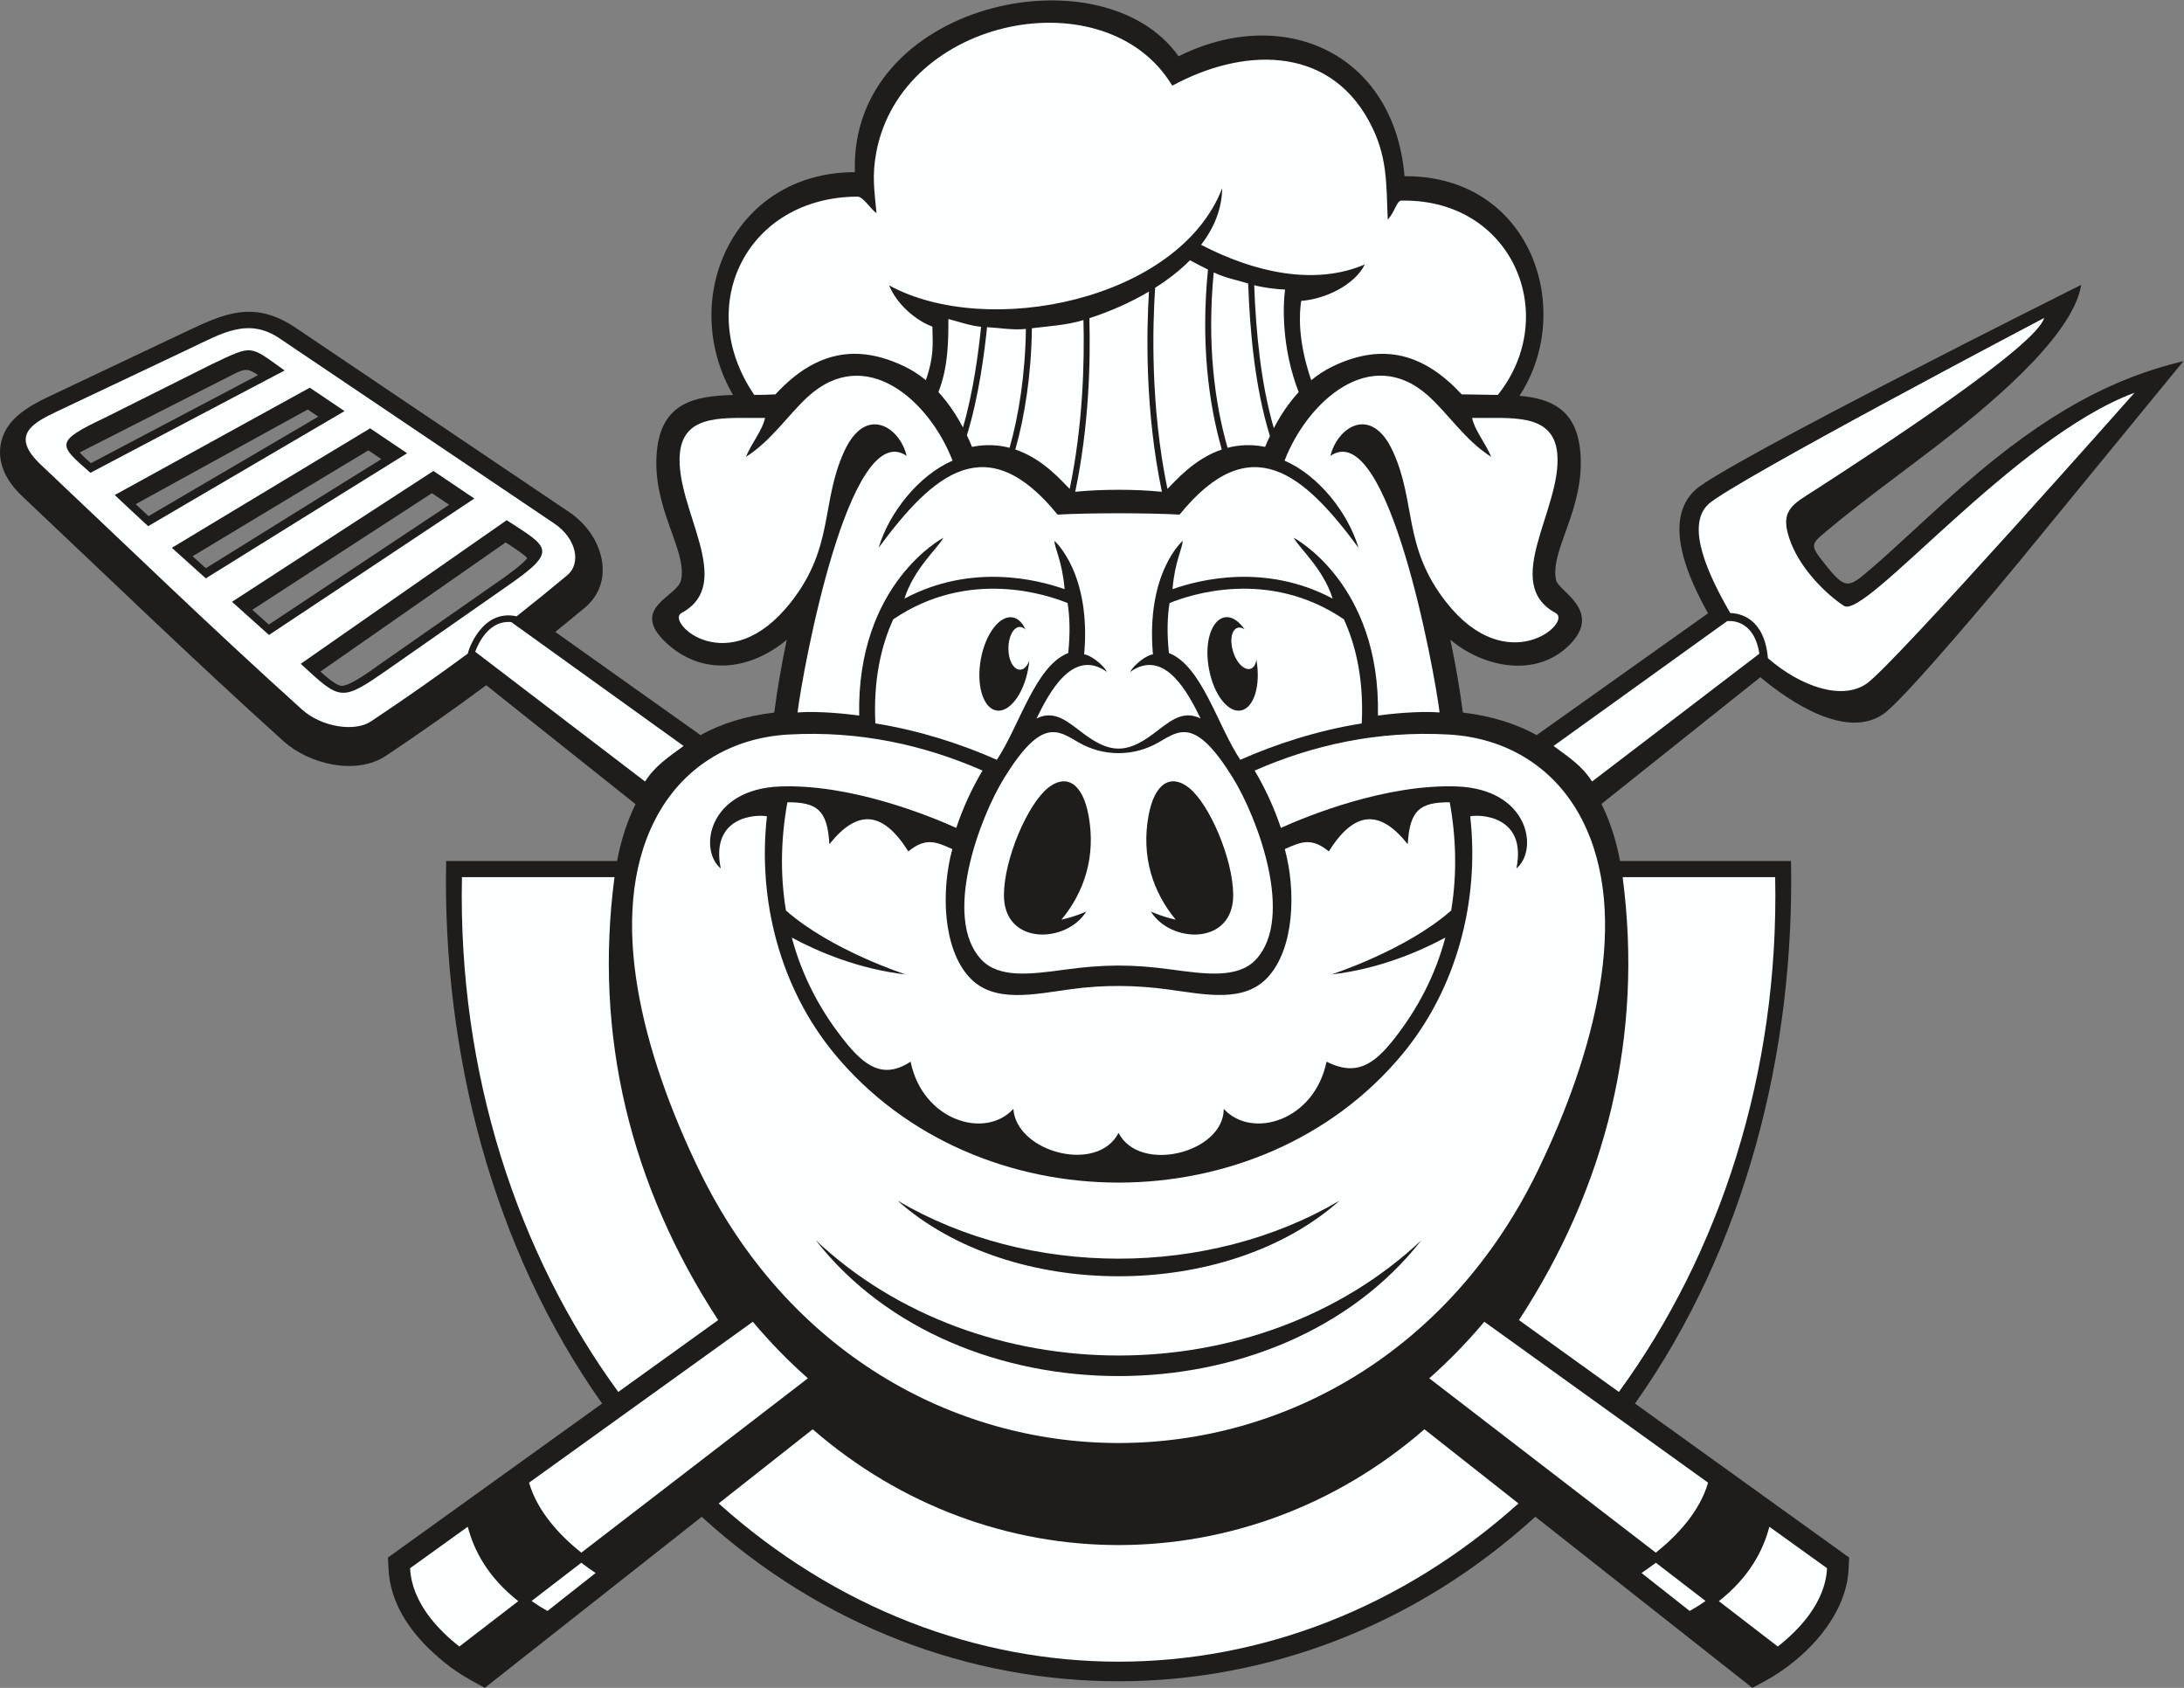
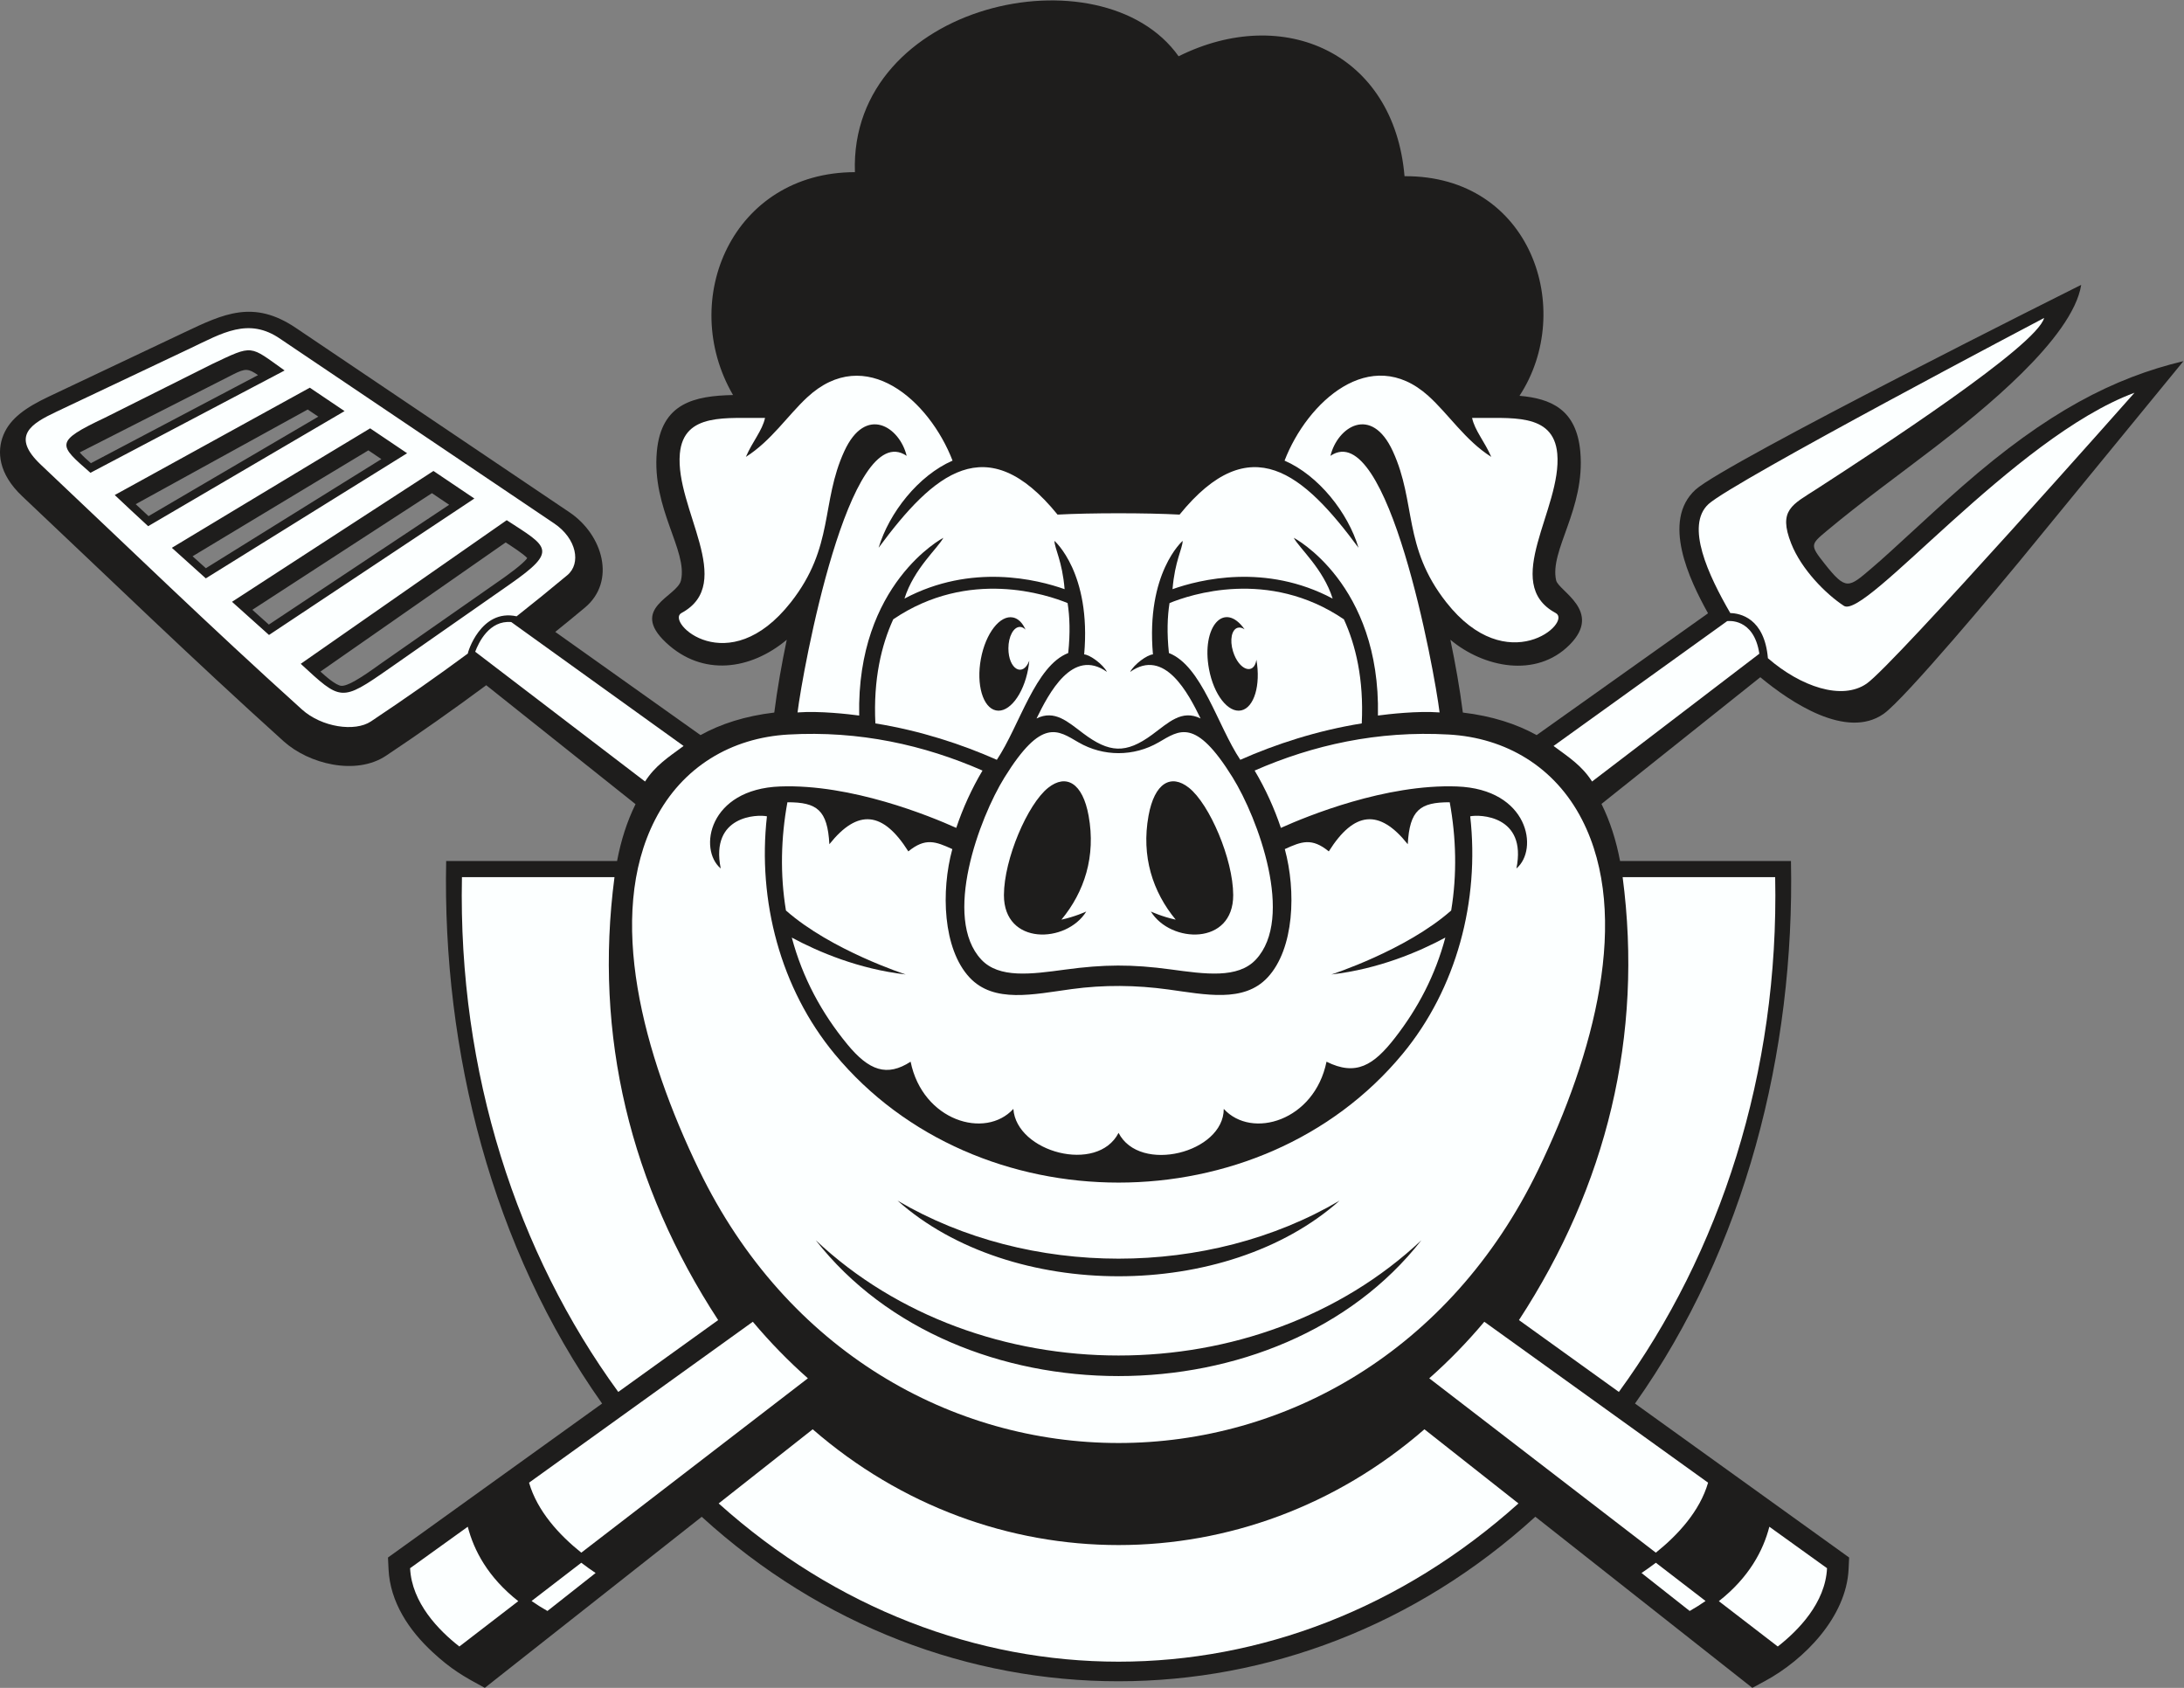
<svg xmlns="http://www.w3.org/2000/svg" viewBox="0 0 728.493 562.933" height="562.933" width="728.493" xml:space="preserve" id="svg2" version="1.1">
  <rect x="0" y="0" width="728.493" height="562.933" fill="#808080" stroke="none" />
  <defs id="defs6" />
  <g transform="matrix(1.333,0,0,-1.333,0,562.933)" id="g10">
    <g transform="scale(0.1)" id="g12">
      <path id="path14" style="fill:#1e1d1c;fill-opacity:1;fill-rule:evenodd;stroke:none" d="m 1590.31,2211.03 -373.63,297.6 c -81.95,-60.83 -165.5,-119.51 -250.52,-176.31 -75.187,-50.23 -193.137,-21.11 -256.668,36.23 -234.48,211.63 -424.199,396.3 -653.984,613.02 -59.262,55.89 -63.926,111.82 -46.914,153.26 17.129,41.71 56.332,68.86 113.121,95.76 l 339.101,160.59 c 98.836,46.81 173.5,82.87 279.2,11.66 L 1425,2941.32 c 83.78,-56.44 117.43,-172.8 38.39,-238.71 -24.47,-20.4 -49.14,-40.6 -73.96,-60.56 l 363.44,-258.23 c 50.87,28.21 111.93,47.76 184.61,56.43 7.73,60.7 18.63,121.9 31.22,182.15 -90.56,-75.84 -210.42,-92.75 -301.76,-7.47 -93.31,87.11 27.77,115.29 37.08,155.98 17.18,75.1 -73.27,178.77 -60.43,322.07 10.98,122.61 95.01,139.56 190.68,141.75 -138.64,238.75 -1,557.26 305,557.59 -14.61,424.12 617.7,560.77 809.97,289.95 263.06,130.98 539.16,8.09 565.33,-300.06 317.2,1.99 428.31,-334.92 287.68,-549.45 78.8,-6.86 142.69,-33.97 152.18,-139.78 12.83,-143.3 -77.62,-246.97 -60.45,-322.07 6.09,-26.57 117.48,-77 33.59,-161.21 -83.96,-84.31 -215.61,-56.52 -298.26,12.7 12.59,-60.25 23.48,-121.45 31.22,-182.15 72.67,-8.67 133.73,-28.23 184.61,-56.43 l 428.92,304.76 c -47.27,84.65 -116.42,231.29 -31.62,309.09 73.57,67.47 965.42,512.74 965.42,512.74 -21.36,-134.59 -252.48,-319.12 -365.37,-405.84 -90.79,-69.75 -183.86,-136.58 -271.58,-209.98 -40.63,-34 -42.05,-35.2 -5.23,-81.82 53.89,-68.24 60.28,-60.2 116.88,-12.08 57.14,48.59 136.65,125.87 227.61,205.56 213.29,186.89 379.74,271.72 553.52,313.26 l -412.24,-503.13 c -40.96,-49.99 -285.24,-342.7 -338.31,-379.58 -92.4,-64.19 -231.25,27.79 -308.28,91.83 l -397.47,-316.97 c 21.73,-43.8 36.87,-91.97 46.52,-142.85 h 427.64 c 9.84,-478.03 -114.91,-968.83 -390.26,-1357.415 l 535.85,-385.27 -1.4,-29.297 C 4620.06,177.48 4515.07,70.168 4416.13,16.824 L 4384.91,0 3841.86,428.152 C 3240.35,-120.254 2357.79,-121.16 1755.95,428 L 1213.1,0 C 1160.02,28.613 1129.36,45.984 1082.23,89.629 1023.41,144.102 976.188,214.434 972.262,296.828 l -1.399,29.297 535.797,385.223 C 1231.72,1099.5 1106.63,1591.48 1116.46,2068.81 h 427.64 c 9.61,50.64 24.65,98.59 46.21,142.22 z m -466.33,749.05 -43.14,29.06 -449.356,-291.82 c 13.77,-12.32 27.524,-24.65 41.266,-37 l 451.23,299.76 z m -169.656,114.26 -32.547,21.91 -439.882,-265 c 11.07,-9.98 22.152,-19.94 33.246,-29.89 l 439.183,272.98 z m -157.765,106.25 -26.532,17.87 -430.476,-236.87 c 10.699,-9.99 21.422,-19.95 32.168,-29.89 l 424.84,248.89 z m -150.844,103.96 c -24.215,16.38 -31.242,17.52 -62.418,1.66 L 199.48,3091.05 c 7.379,-8.87 19.559,-19.45 28.04,-26.89 l 418.195,220.39 z m 673.505,-457.78 c -8.34,9.83 -41.21,31.02 -53.87,39.13 L 801.801,2542.73 c 13.304,-12.08 38.543,-34.32 52.179,-35.62 21.047,-2 78.973,41.69 97.321,54.49 l 302.209,210.99 c 12.74,8.89 57.08,40.38 65.71,54.18 v 0" />
      <path id="path16" style="fill:#fcffff;fill-opacity:1;fill-rule:evenodd;stroke:none" d="M 4442.05,2028.5 C 4452.21,1538.93 4303.7,1086.97 4050.93,740.422 L 3800.92,920.168 C 4020.5,1256.51 4112.4,1631.82 4060.36,2028.5 h 381.69 z M 3799.69,461.406 c -588.58,-527.898 -1412.78,-527.843 -2001.37,0 l 235.33,185.535 C 2478.1,260.742 3119.91,260.703 3564.36,646.953 L 3799.69,461.406 Z M 1547.09,740.422 C 1294.3,1086.96 1145.8,1538.93 1155.95,2028.5 h 381.71 c -52.05,-396.6 39.86,-772.07 259.42,-1108.332 L 1547.09,740.422 v 0" />
      <path id="path18" style="fill:#fcffff;fill-opacity:1;fill-rule:evenodd;stroke:none" d="m 1614.16,2267.69 -425.05,324.72 c 8.33,22.41 35.05,79.35 90.25,74.23 l 431.19,-310.02 c -39.23,-28.88 -71.05,-49.4 -96.39,-88.93 z m -443.39,320.24 C 1093.99,2531.12 1015.28,2476.2 928.164,2418 c -39.844,-26.62 -123.043,-14.82 -172.844,30.13 -237.996,214.8 -424.988,397.07 -652.879,612 -76.585,72.24 -24.121,103.02 38.852,132.85 l 334.477,158.4 c 79.898,37.84 146.14,79.08 226.046,23.52 L 1386.8,2913.38 c 56.1,-37.83 67.93,-100.11 32.78,-129.44 -43.41,-36.2 -85.34,-70.22 -126.84,-102.89 -90.15,19.81 -123.35,-92.73 -121.97,-93.12 z m 16.24,387.78 -102.38,68.95 -504.048,-327.34 c 30.469,-27.23 61.191,-54.71 92.555,-82.99 l 513.873,341.38 z m -168.28,113.33 -92.5,62.29 -496.191,-298.93 c 28.551,-25.88 56.762,-51.22 84.957,-76.46 l 503.734,313.1 z m -156.527,105.41 -86.976,58.58 -488.11,-268.57 c 28.531,-26.94 56.324,-52.8 83.637,-77.93 l 491.449,287.92 z m -150.055,101.66 c -88.75,62.95 -76.855,65.55 -181.382,16.05 L 262.27,3177.8 c -127.997,-60.62 -115.704,-67.61 -35.946,-137.71 l 485.824,256.02 z m 40.387,-733.94 c 100.649,-92.62 100.363,-96.26 221.176,-11.91 l 302.219,210.99 c 122.07,85.22 94.95,93.34 -7.96,160.26 L 752.535,2562.17 Z M 1026.2,299.395 1170.52,403.152 c 15.24,-59.363 50.63,-126.726 126.37,-186.226 L 1149.45,103.469 c -51.47,40.23 -119.12,109.176 -123.25,195.926 z m 297.63,213.992 559.96,402.621 c 43.43,-51.723 89.52,-98.86 137.78,-141.488 l -567,-436.266 c -55.09,44.16 -109.98,103.582 -130.74,175.133 z m 166.58,-225.985 -120.55,-95.039 c -14.25,8.086 -27.46,16.438 -39.71,24.989 l 124.36,95.687 c 12.21,-9.301 24.28,-17.855 35.9,-25.637 z m 2223.8,628.606 559.96,-402.621 C 4253.41,441.836 4198.52,382.414 4143.43,338.254 L 3576.44,774.52 c 48.26,42.628 94.34,89.765 137.77,141.488 z m 713.28,-512.856 144.32,-103.757 c -4.13,-86.75 -71.79,-155.696 -123.25,-195.926 l -147.45,113.457 c 75.75,59.492 111.14,126.863 126.38,186.226 z M 4228.15,192.363 4107.6,287.402 c 11.61,7.782 23.69,16.336 35.9,25.637 l 124.36,-95.687 c -12.25,-8.551 -25.47,-16.903 -39.71,-24.989 z m -340.69,2164.257 435.04,312.79 0.05,-0.39 c 0.2,0.02 66.17,9.44 79.89,-81.55 l -418.6,-319.78 c -25.33,39.53 -57.14,60.06 -96.38,88.93 z m 442.24,332.54 c -55.06,94.95 -112.99,218.98 -54.43,272.72 61.19,56.12 839.76,465.63 839.76,465.63 -18.06,-69.58 -417.73,-329.79 -568.49,-427.46 -61.44,-39.8 -97.65,-52.57 -64.37,-136.94 25.6,-64.9 86.81,-126.46 131.83,-155.89 53.68,-35.08 424.34,420.92 727.26,533.22 0,0 -602.05,-680.39 -670.24,-727.76 -62.02,-43.07 -165.14,-7.54 -247.15,63.5 -8.73,100.93 -70.11,112.41 -94.17,112.98 v 0" />
-       <path id="path20" style="fill:#fcffff;fill-opacity:1;fill-rule:evenodd;stroke:none" d="m 2316.88,3271.78 c 20.42,59.45 17.2,88.39 16.24,134.08 -43.66,16.27 -89.32,57.12 -108.27,103.15 245.71,-134.52 724.83,-38.08 833.5,243.19 -0.81,-51.9 -20.28,-99.5 -52.87,-141.66 133.98,-69.59 284.34,-102.83 409.82,-49.12 -26.71,-52.96 -100.84,-86.96 -159.26,-91.14 -4.62,-29.68 -9.63,-97.39 25.1,-198.49 16.48,13.54 34.46,25.28 54.05,34.68 128.44,61.64 230.49,29.05 322.45,-70.09 l 90.43,-1.41 c 159.01,199.49 36.05,491.85 -241.68,486.12 -11.12,-0.23 -15.54,-27 -33.82,-47.91 -4.01,92.31 0.25,160.38 -47.1,247.25 -105.36,193.28 -321.72,181.04 -492.03,88.19 -163.96,273.31 -677.42,174 -740.83,-167.53 -10.81,-58.27 -4.66,-94.37 0.69,-151.38 -14.24,9.79 -33.69,41.45 -47.42,41.4 -275.81,-1.08 -411.84,-271.05 -258.55,-496.08 17.69,0.01 35.4,0.21 53.03,1.35 28.55,30.77 61.2,58.89 98.93,77.63 74.81,37.16 149.54,27.97 223.53,-7.54 19.6,-9.4 37.57,-21.15 54.06,-34.69 z m 56.28,153.1 c -0.12,-51.95 0.32,-118.34 -24.92,-182.83 24.25,-26.3 44.53,-56.63 61.35,-88.51 26.34,89.48 39.16,191.02 45.38,251.95 -25.92,2.12 -58.14,13.33 -81.81,19.39 z m 46.28,-290.96 c 4.57,-9.58 8.84,-19.24 12.84,-28.94 34.7,7.01 66.07,4.98 93.99,-2.31 23.13,81.08 39.33,184.76 40.87,297.36 -33.08,-3.42 -65.75,2.78 -97.26,4.47 -6.61,-65.06 -20.68,-174.29 -50.44,-270.58 z m 121.26,-35.56 c 69.61,-23.55 115.66,-78.46 135.99,-98.63 33.2,159.47 37.23,316.36 34.48,422.48 -42.38,-12.87 -85.94,-15.08 -129.03,-20.46 -1.41,-114.82 -17.86,-220.52 -41.44,-303.39 z m 149.85,-105.72 c 66.67,6.62 150.24,6.62 216.9,0 -42.61,202.57 -38.58,401.29 -32.38,500.91 -45.27,-26.87 -96.11,-49.47 -149.14,-66.7 3.06,-108.42 -0.85,-270.05 -35.38,-434.21 z m 230.77,7.1 c 20.33,20.16 66.38,75.07 135.98,98.62 -33.51,117.82 -52.61,267.2 -34.57,450.19 -14.76,7.37 -29.74,15.2 -45.04,23.31 -24.78,-24.93 -54.29,-48.02 -87.13,-68.82 -6.24,-92.52 -12.45,-295.74 30.76,-503.3 z m 150.42,102.93 c 27.92,7.29 59.28,9.32 93.98,2.31 3.74,9.07 7.72,18.09 11.96,27.06 -36.51,118.96 -49.84,255.79 -54.34,381.76 -28.61,8.79 -57.07,13.64 -86.22,27.69 -16.98,-178.51 1.88,-324.08 34.62,-438.82 z m 115.75,49.11 c 17.01,32.53 37.59,63.5 62.28,90.28 -42.43,108.44 -39.81,215.03 -34.13,256.48 -23.83,0.99 -54.22,4.85 -77.22,10.95 4.31,-117.7 16.6,-245.83 49.07,-357.71 v 0" />
      <path id="path22" style="fill:#fcffff;fill-opacity:1;fill-rule:nonzero;stroke:none" d="m 2799,1388.6 c 52.88,-103.01 263.08,-49.88 263.25,59.97 70.38,-77.01 227.01,-29.7 257.11,118.09 73.73,-36.64 117.73,-9.25 171.24,59.6 57.97,74.61 100.81,156.44 126.09,250.95 -66.21,-35.65 -166.7,-78.57 -285.12,-92.28 0,0 186.58,60.18 299.74,160.04 15,90.64 12.47,182.42 -3.63,270.81 -74.43,0.18 -100.32,-19.46 -105.02,-104.98 -71.33,89.61 -134.55,82.22 -197.6,-17.94 -42.52,34.79 -68.13,24.89 -110.07,5.74 28.56,-104.74 23.99,-249.3 -43.17,-321.26 -59.55,-63.8 -155.6,-42.66 -248.64,-29.93 -80.8,11.06 -160.87,11.91 -241.55,0.93 -95.14,-12.93 -194.44,-36.36 -255.44,29 -67.16,71.96 -71.74,216.52 -43.17,321.26 -41.95,19.15 -67.56,29.05 -110.07,-5.74 -63.07,100.16 -126.27,107.55 -197.6,17.94 -4.71,85.52 -30.6,105.16 -105.02,104.98 -16.11,-88.39 -18.63,-180.17 -3.63,-270.81 113.16,-99.86 299.73,-160.04 299.73,-160.04 -118.42,13.71 -218.91,56.63 -285.11,92.28 26.86,-100.39 74.34,-188.49 138.92,-267.03 54.46,-66.22 99.24,-81.78 158.41,-43.52 30.1,-147.79 186.73,-195.1 257.11,-118.09 7.54,-108.39 210.37,-162.96 263.24,-59.97 v 0" />
      <path id="path24" style="fill:#fcffff;fill-opacity:1;fill-rule:evenodd;stroke:none" d="m 3103.59,2322 c 87.83,38.94 192.02,73.11 303.95,91.08 5.43,110.77 -15.24,196.12 -44.71,260.44 -189,128.42 -386.27,61.21 -436.3,40.62 -5.28,-33.32 -6.9,-74.53 -1.54,-124.98 82.55,-32.28 121.2,-180.92 178.6,-267.16 z m -551.48,332.49 c 5.09,0 9.86,-2.46 14.02,-6.77 -7.19,16.46 -17.81,27.56 -31,30.37 -32.67,6.97 -68.79,-39.43 -80.67,-103.63 -11.89,-64.21 4.95,-121.9 37.63,-128.87 32.66,-6.96 68.78,39.44 80.66,103.64 1.3,7.04 2.26,14.01 2.89,20.83 -16.05,-42.32 -52.32,-21.58 -52.32,30.85 0,29.59 12.89,53.58 28.79,53.58 z m 545.06,-2.11 c 5.43,1.49 11.39,-0.07 17.21,-3.98 -51.16,72.61 -108.67,6.4 -89.13,-99.17 11.89,-64.2 48,-110.6 80.67,-103.64 32.31,6.89 49.14,63.39 38.01,126.74 -5.94,-39.43 -43.96,-26.59 -58.53,21.06 -8.69,28.42 -3.42,54.84 11.77,58.99 z M 2494.42,2322 c -87.83,38.94 -192.03,73.11 -303.95,91.08 -5.43,110.77 15.24,196.12 44.7,260.44 189.01,128.42 386.28,61.21 436.3,40.62 5.29,-33.32 6.91,-74.53 1.54,-124.98 -82.55,-32.28 -121.2,-180.92 -178.59,-267.16 v 0" />
      <path id="path26" style="fill:#fcffff;fill-opacity:1;fill-rule:evenodd;stroke:none" d="m 2883.15,2384.97 c 40.48,29.79 73.88,63.88 121.09,40.46 -30.31,61.85 -89.83,177.95 -176.27,116.45 9.67,19 42.98,43.19 57.07,43.85 -18.02,203.81 74.1,283.86 74.37,284.07 -0.41,-19.77 -19.5,-49.91 -25.39,-120.88 68.02,24.16 233.21,65.52 400.71,-23.57 -23.54,74.96 -83.46,125.95 -97.32,152.14 0.66,-0.36 217.45,-114.44 210.62,-444.73 26.28,3.48 98.76,11.95 154.27,7.78 -12.62,103.81 -129.1,740.23 -273.05,641.98 17.33,72.21 102.36,128.42 156.08,11.48 59.08,-128.61 24.43,-238.76 133.58,-377.7 153.14,-194.91 316.9,-50.19 273.9,-27.03 -138.04,74.34 16.28,261.51 4,398.67 -9.38,104.65 -119.04,87.62 -213.18,89.49 6.79,-31.67 31.32,-58.93 47.97,-97.5 -64.92,40.93 -107.26,107.62 -157.79,152.92 -144.92,129.93 -303.08,-16.06 -359.42,-162.31 85.3,-37.12 158.66,-130.13 185.06,-218.01 -137.51,185.93 -270.47,301.22 -447.79,82.98 -81.63,4.46 -223.68,4.46 -305.32,0 -177.31,218.24 -310.28,102.95 -447.79,-82.98 26.41,87.88 99.77,180.89 185.06,218.01 -57.75,149.93 -217.85,293.95 -363.92,158.19 -48.57,-45.14 -90.3,-109.1 -153.29,-148.8 16.66,38.57 41.18,65.83 47.97,97.5 -94.13,-1.87 -203.8,15.16 -213.17,-89.49 -12.29,-137.16 142.04,-324.33 4,-398.67 -40.97,-22.06 117.18,-172.44 273.9,27.03 109.15,138.94 74.49,249.09 133.57,377.7 53.72,116.94 138.75,60.73 156.08,-11.48 -143.95,98.25 -260.42,-538.17 -273.04,-641.98 55.51,4.17 127.99,-4.3 154.27,-7.78 -6.84,330.29 209.96,444.37 210.61,444.73 -13.85,-26.19 -73.78,-77.18 -97.32,-152.14 167.5,89.09 332.69,47.73 400.73,23.57 -5.9,70.97 -24.99,101.11 -25.41,120.88 0.28,-0.21 92.39,-80.26 74.38,-284.07 14.08,-0.66 47.39,-24.85 57.06,-43.85 -86.44,61.5 -145.95,-54.6 -176.26,-116.45 45.44,22.55 78.09,-8.22 116.59,-37.12 65.04,-48.84 106.49,-52.14 172.79,-3.34 z m 965.81,-1088.9 c 139.43,288.27 233.75,634.42 109.82,876.08 -67.87,132.37 -190.75,205.01 -333.44,213.09 -178.11,10.09 -339.85,-26.25 -485.86,-90.13 27.19,-45.7 49.33,-94.59 65.69,-143.45 66.08,29.75 262.45,110.08 440.43,103.65 179.7,-6.49 205.35,-157.75 148.92,-205.21 27.05,133.51 -93.25,135.53 -115.6,130.51 23.78,-210.8 -33.69,-430.91 -169.52,-594.83 -355.27,-428.79 -1065.53,-428.79 -1420.8,0 -135.82,163.92 -193.29,384.03 -169.51,594.83 -22.35,5.02 -142.66,3 -115.61,-130.51 -56.43,47.46 -30.78,198.72 148.93,205.21 177.98,6.43 374.34,-73.9 440.43,-103.65 16.36,48.86 38.49,97.75 65.68,143.45 -146,63.88 -307.74,100.22 -485.85,90.13 -142.69,-8.08 -265.57,-80.72 -333.45,-213.09 -123.92,-241.66 -29.61,-587.81 109.83,-876.08 440.82,-911.285 1659.09,-911.285 2099.91,0 z m -1603.01,-77.02 c 283.31,-252.323 822.8,-252.323 1106.11,0 -328.5,-193.6 -777.62,-193.6 -1106.11,0 z m -204.72,-99.03 c 354.07,-453.215 1161.48,-453.215 1515.55,0 -408.64,-384.629 -1106.9,-384.629 -1515.55,0 z m 888.48,677.5 c 85.76,-11.62 167.8,-23.59 212.89,24.73 97.29,104.23 5.32,353.38 -58.3,455.88 -93.39,150.47 -133.07,117.64 -185.08,87.52 -62.17,-35.99 -138.26,-36 -200.43,0 -52.01,30.12 -91.69,62.95 -185.08,-87.52 -63.63,-102.51 -155.59,-351.65 -58.3,-455.88 44.51,-47.69 125.02,-36.64 209.59,-25.18 97.48,13.21 167.2,13.65 264.71,0.45 z m -211.53,144.89 c -0.16,-0.07 -28.24,-13.09 -62.14,-20.35 57.61,69.64 86.41,158.44 68.03,259.83 -14.96,82.51 -56.26,105.74 -101.14,70.18 -51.6,-40.9 -110.57,-178.52 -110.79,-268.44 -0.3,-126.93 156.82,-121.31 206.04,-41.22 z m 161.64,0 c 0.17,-0.07 28.25,-13.09 62.14,-20.35 -57.6,69.64 -86.4,158.44 -68.02,259.83 14.95,82.51 56.26,105.74 101.13,70.18 51.6,-40.9 110.58,-178.52 110.8,-268.44 0.3,-126.93 -156.82,-121.31 -206.05,-41.22 v 0" />
    </g>
  </g>
</svg>